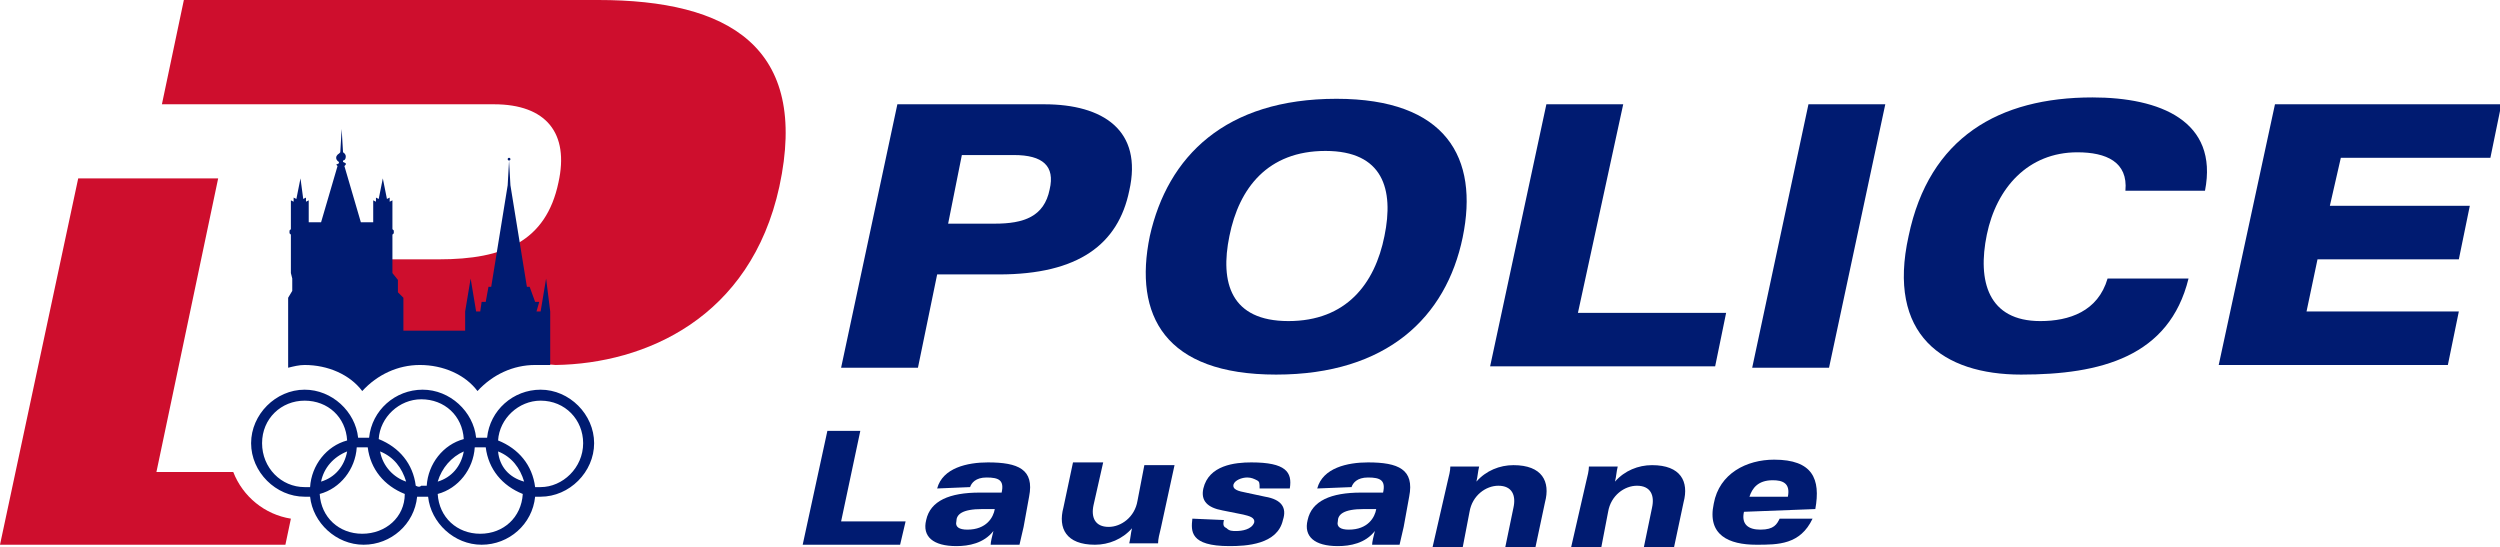
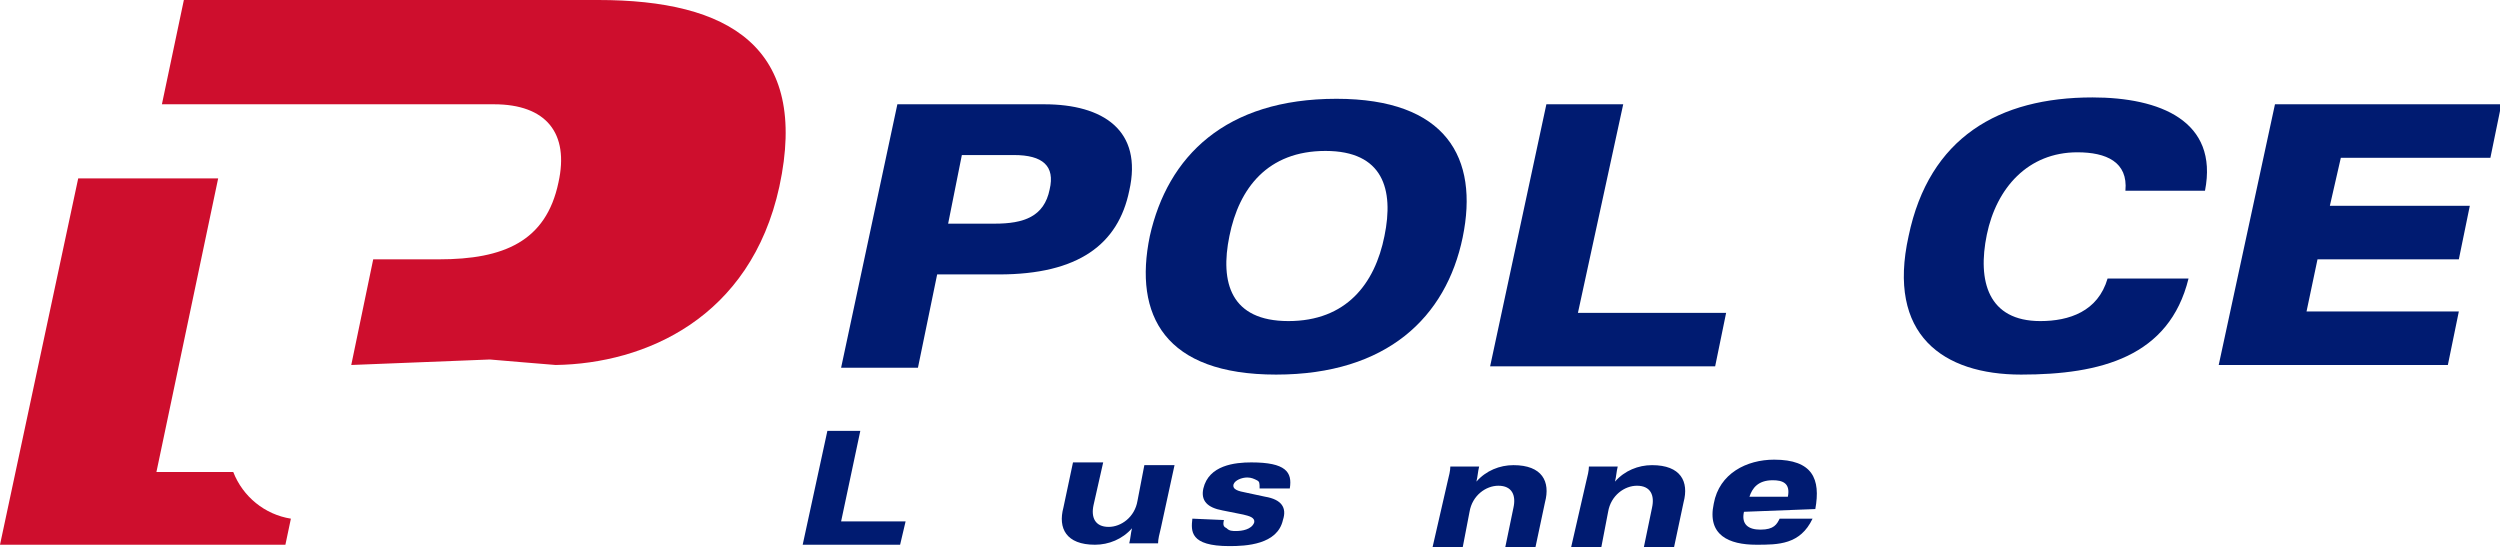
<svg xmlns="http://www.w3.org/2000/svg" version="1.1" id="Calque_1" x="0px" y="0px" width="182.2px" height="39.9px" viewBox="0 0 182.2 39.9" style="enable-background:new 0 0 182.2 39.9;" xml:space="preserve">
  <style type="text/css">
	.st0{fill:#CE0E2D;}
	.st1{fill:#001B71;}
</style>
  <g>
    <path class="st0" d="M17,34.4h-5.6L15.9,13H5.7L0,39.7h20.8l0.4-1.9C19.3,37.5,17.7,36.2,17,34.4z" />
    <path class="st0" d="M43.6,0H13.4l-1.6,7.6H36c3.8,0,5.5,2.1,4.7,5.7c-0.9,4.3-4,5.6-8.7,5.6h-4.8l-1.6,7.7l10.1-0.4   c0,0,4.7,0.4,4.8,0.4c6.5-0.1,14.2-3.4,16.3-13C59,3.4,53.1,0,43.6,0z" />
  </g>
  <g>
    <g>
      <g>
        <path class="st1" d="M65.4,7.6h10.7c4.3,0,7.2,1.9,6.2,6.3c-0.8,3.9-3.7,6.1-9.5,6.1h-4.5l-1.4,6.8h-5.6L65.4,7.6z M69.1,16.3     h3.4c2.1,0,3.6-0.5,4-2.5c0.4-1.7-0.5-2.5-2.6-2.5h-3.8L69.1,16.3z" />
        <path class="st1" d="M97.4,7.2c8,0,10.4,4.3,9.2,10.1S101.1,27.3,93,27.3S82.6,23,83.8,17.2C85.1,11.4,89.3,7.2,97.4,7.2z      M93.9,23.4c4.2,0,6.3-2.7,7-6.2c0.7-3.4-0.1-6.2-4.3-6.2c-4.2,0-6.3,2.7-7,6.2C88.9,20.6,89.7,23.4,93.9,23.4z" />
        <path class="st1" d="M112.7,7.6h5.6L115,22.8h10.8l-0.8,3.9h-16.4L112.7,7.6z" />
-         <path class="st1" d="M131.8,7.6h5.6l-4.1,19.2h-5.6L131.8,7.6z" />
        <path class="st1" d="M154.9,13.9c0.2-2.1-1.4-2.8-3.5-2.8c-3.6,0-5.9,2.6-6.6,6c-0.7,3.4,0.1,6.3,3.9,6.3c2.1,0,4.2-0.7,4.9-3.1     h5.9c-1.4,5.7-6.4,7-12.2,7c-5.7,0-9.8-2.9-8.2-10.1c1.5-7.2,6.6-10.1,13.4-10.1c4.9,0,9.2,1.7,8.2,6.8H154.9z" />
        <path class="st1" d="M165.8,7.6h16.5l-0.8,3.9h-10.9l-0.8,3.5H180l-0.8,3.9h-10.3l-0.8,3.8h11.1l-0.8,3.9h-16.7L165.8,7.6z" />
      </g>
      <g>
        <path class="st1" d="M60.3,31.4h2.4L61.3,38H66l-0.4,1.7h-7.1L60.3,31.4z" />
-         <path class="st1" d="M68.3,35.6c0.4-1.5,2.2-1.9,3.7-1.9c2.2,0,3.4,0.5,3,2.5l-0.4,2.2c-0.1,0.4-0.2,0.9-0.3,1.3h-2.1     c0-0.2,0.1-0.6,0.2-1l0,0c-0.7,0.9-1.8,1.1-2.7,1.1c-1.7,0-2.5-0.7-2.2-1.9c0.3-1.4,1.7-2,3.9-2h1.6c0.2-0.9-0.2-1.1-1.1-1.1     c-0.8,0-1.1,0.4-1.2,0.7L68.3,35.6L68.3,35.6z M71.6,37.1c-1.5,0-1.9,0.4-1.9,0.9c-0.1,0.4,0.2,0.6,0.8,0.6c1.4,0,1.9-0.9,2-1.5     H71.6z" />
        <path class="st1" d="M84.6,38.5c-0.1,0.4-0.2,0.8-0.2,1.1h-2.1c0.1-0.4,0.1-0.7,0.2-1.1l0,0c-0.7,0.8-1.7,1.2-2.7,1.2     c-2.1,0-2.7-1.2-2.3-2.7l0.7-3.3h2.2l-0.7,3.1c-0.2,0.9,0.1,1.6,1.1,1.6c0.9,0,1.9-0.7,2.1-1.9l0.5-2.6h2.2L84.6,38.5z" />
        <path class="st1" d="M89.2,37.9c-0.1,0.4,0,0.5,0.2,0.6c0.2,0.2,0.4,0.2,0.7,0.2c0.4,0,1.1-0.1,1.3-0.6c0.1-0.4-0.4-0.5-0.8-0.6     l-1.5-0.3c-1.1-0.2-1.6-0.7-1.4-1.6c0.4-1.7,2.3-1.9,3.5-1.9c2.5,0,3,0.7,2.8,1.9h-2.2c0-0.4,0-0.5-0.2-0.6     c-0.2-0.1-0.4-0.2-0.7-0.2c-0.4,0-0.9,0.2-1,0.5c-0.1,0.4,0.4,0.5,0.9,0.6l1.4,0.3c1.2,0.2,1.6,0.8,1.3,1.7     c-0.4,1.8-2.7,1.9-3.9,1.9c-2.9,0-2.8-1.1-2.7-2L89.2,37.9L89.2,37.9z" />
-         <path class="st1" d="M96,35.6c0.4-1.5,2.2-1.9,3.7-1.9c2.2,0,3.4,0.5,3,2.5l-0.4,2.2c-0.1,0.4-0.2,0.9-0.3,1.3h-2     c0-0.2,0.1-0.6,0.2-1l0,0c-0.7,0.9-1.8,1.1-2.7,1.1c-1.7,0-2.5-0.7-2.2-1.9c0.3-1.4,1.7-2,3.9-2h1.6c0.2-0.9-0.2-1.1-1.1-1.1     c-0.8,0-1.1,0.4-1.2,0.7L96,35.6L96,35.6z M99.4,37.1c-1.5,0-1.9,0.4-1.9,0.9c-0.1,0.4,0.2,0.6,0.8,0.6c1.4,0,1.9-0.9,2-1.5H99.4     z" />
        <path class="st1" d="M105.5,35.1c0.1-0.4,0.2-0.8,0.2-1.1h2.1c-0.1,0.4-0.1,0.7-0.2,1.1l0,0c0.7-0.8,1.7-1.2,2.7-1.2     c2.1,0,2.7,1.2,2.3,2.7l-0.7,3.3h-2.2l0.6-2.9c0.2-0.9-0.1-1.6-1.1-1.6c-0.9,0-1.9,0.7-2.1,1.9l-0.5,2.6h-2.2L105.5,35.1z" />
        <path class="st1" d="M115.6,35.1c0.1-0.4,0.2-0.8,0.2-1.1h2.1c-0.1,0.4-0.1,0.7-0.2,1.1l0,0c0.7-0.8,1.7-1.2,2.7-1.2     c2.1,0,2.7,1.2,2.3,2.7l-0.7,3.3h-2.2l0.6-2.9c0.2-0.9-0.1-1.6-1.1-1.6c-0.9,0-1.9,0.7-2.1,1.9l-0.5,2.6h-2.2L115.6,35.1z" />
        <path class="st1" d="M127.1,37.3c-0.2,0.9,0.3,1.3,1.2,1.3c1,0,1.2-0.4,1.4-0.8h2.4c-0.9,1.9-2.5,1.9-4.1,1.9c-2,0-3.6-0.7-3.1-3     c0.4-2.2,2.4-3.2,4.4-3.2c2.8,0,3.4,1.4,3,3.6L127.1,37.3L127.1,37.3L127.1,37.3z M130.3,36.2c0.2-1-0.4-1.2-1.1-1.2     c-1.1,0-1.5,0.6-1.7,1.2H130.3z" />
      </g>
    </g>
    <g>
-       <path class="st1" d="M39.4,28.4c-2,0-3.7,1.5-3.9,3.5c-0.1,0-0.3,0-0.4,0c-0.2,0-0.3,0-0.4,0c-0.2-1.9-1.9-3.5-3.9-3.5    s-3.7,1.5-3.9,3.5c-0.1,0-0.3,0-0.4,0c-0.2,0-0.3,0-0.4,0c-0.2-1.9-1.9-3.5-3.9-3.5c-2.1,0-3.9,1.8-3.9,3.9c0,2.1,1.8,3.9,3.9,3.9    c0.1,0,0.3,0,0.4,0c0.2,1.9,1.9,3.5,3.9,3.5s3.7-1.5,3.9-3.5c0.1,0,0.3,0,0.4,0c0.1,0,0.3,0,0.4,0c0.2,1.9,1.9,3.5,3.9,3.5    s3.7-1.5,3.9-3.5c0.1,0,0.3,0,0.4,0c2.1,0,3.9-1.8,3.9-3.9C43.3,30.2,41.5,28.4,39.4,28.4z M19.1,32.3c0-1.8,1.4-3.1,3.1-3.1    s3,1.2,3.1,2.9c-1.5,0.4-2.6,1.8-2.7,3.4c-0.1,0-0.3,0-0.4,0C20.5,35.5,19.1,34.1,19.1,32.3z M25.3,32.9c-0.2,1.1-0.9,1.9-1.9,2.2    C23.6,34.1,24.3,33.3,25.3,32.9z M26.4,38.9c-1.7,0-3-1.2-3.1-2.9c1.5-0.4,2.6-1.8,2.7-3.4c0.1,0,0.3,0,0.4,0c0.2,0,0.3,0,0.4,0    c0.2,1.6,1.2,2.8,2.7,3.4C29.5,37.7,28.1,38.9,26.4,38.9z M27.7,32.9c1,0.4,1.6,1.2,1.9,2.2C28.7,34.8,27.9,34,27.7,32.9z     M30.3,35.4c-0.2-1.6-1.2-2.8-2.7-3.4c0.1-1.6,1.5-2.9,3.1-2.9c1.7,0,3,1.2,3.1,2.9c-1.5,0.4-2.6,1.8-2.7,3.4c-0.1,0-0.3,0-0.4,0    C30.6,35.5,30.5,35.5,30.3,35.4z M33.8,32.9c-0.2,1.1-0.9,1.9-1.9,2.2C32.2,34.1,32.9,33.3,33.8,32.9z M35,38.9    c-1.7,0-3-1.2-3.1-2.9c1.5-0.4,2.6-1.8,2.7-3.4c0.1,0,0.3,0,0.4,0c0.2,0,0.3,0,0.4,0c0.2,1.6,1.2,2.8,2.7,3.4    C38,37.7,36.7,38.9,35,38.9z M36.3,32.9c1,0.4,1.6,1.2,1.9,2.2C37.1,34.8,36.4,34,36.3,32.9z M39.4,35.5c-0.2,0-0.3,0-0.4,0    c-0.2-1.6-1.2-2.8-2.7-3.4c0.1-1.6,1.5-2.9,3.1-2.9c1.8,0,3.1,1.4,3.1,3.1C42.5,34.1,41,35.5,39.4,35.5z" />
-       <path class="st1" d="M22.2,26.6c1.7,0,3.3,0.7,4.2,1.9c1.1-1.2,2.6-1.9,4.2-1.9c1.7,0,3.3,0.7,4.2,1.9c1.1-1.2,2.6-1.9,4.2-1.9    c0.2,0,0.4,0,0.4,0c0.3,0,0.7,0,0.7,0v-3.9l-0.3-2.4l0,0l-0.4,2.4h-0.3L39.3,22H39l-0.4-1.1h-0.2l-1.2-7.4l-0.1-1.8    c0,0,0.1,0,0.1-0.1s-0.1-0.1-0.1-0.1v-0.7v0.7c0,0-0.1,0-0.1,0.1s0.1,0.1,0.1,0.1l-0.1,1.8l-1.2,7.4h-0.2L35.4,22h-0.3L35,22.7    h-0.3l-0.4-2.4l0,0l-0.4,2.4v1.4h-4.5v-2.4l-0.4-0.4v-0.9l-0.4-0.5v-2.8l0.1-0.1v-0.2l-0.1-0.1v-2.1l-0.2,0.1v-0.3l-0.2,0.1    L27.9,13l-0.3,1.5l-0.2-0.1v0.3l-0.2-0.1v1.6h-0.9l-1.2-4.1l0.1-0.1v-0.1l-0.2-0.1v-0.1c0,0,0.2,0,0.2-0.3c0-0.2-0.2-0.3-0.2-0.3    L25,11.1l-0.1-1.7l-0.1,1.7l-0.1,0.1c0,0-0.2,0.1-0.2,0.3s0.2,0.3,0.2,0.3v0.1l-0.2,0.1V12l0.1,0.1l-1.2,4.1h-0.9v-1.6l-0.2,0.1    v-0.3l-0.2,0.1L21.9,13l-0.3,1.5l-0.2-0.1v0.3l-0.2-0.1v2.1l-0.1,0.1V17l0.1,0.1v2.8l0.1,0.4v0.9L21,21.7v4.9c0,0,0,0.1,0,0.2    C21.4,26.7,21.8,26.6,22.2,26.6z" />
-     </g>
+       </g>
  </g>
</svg>